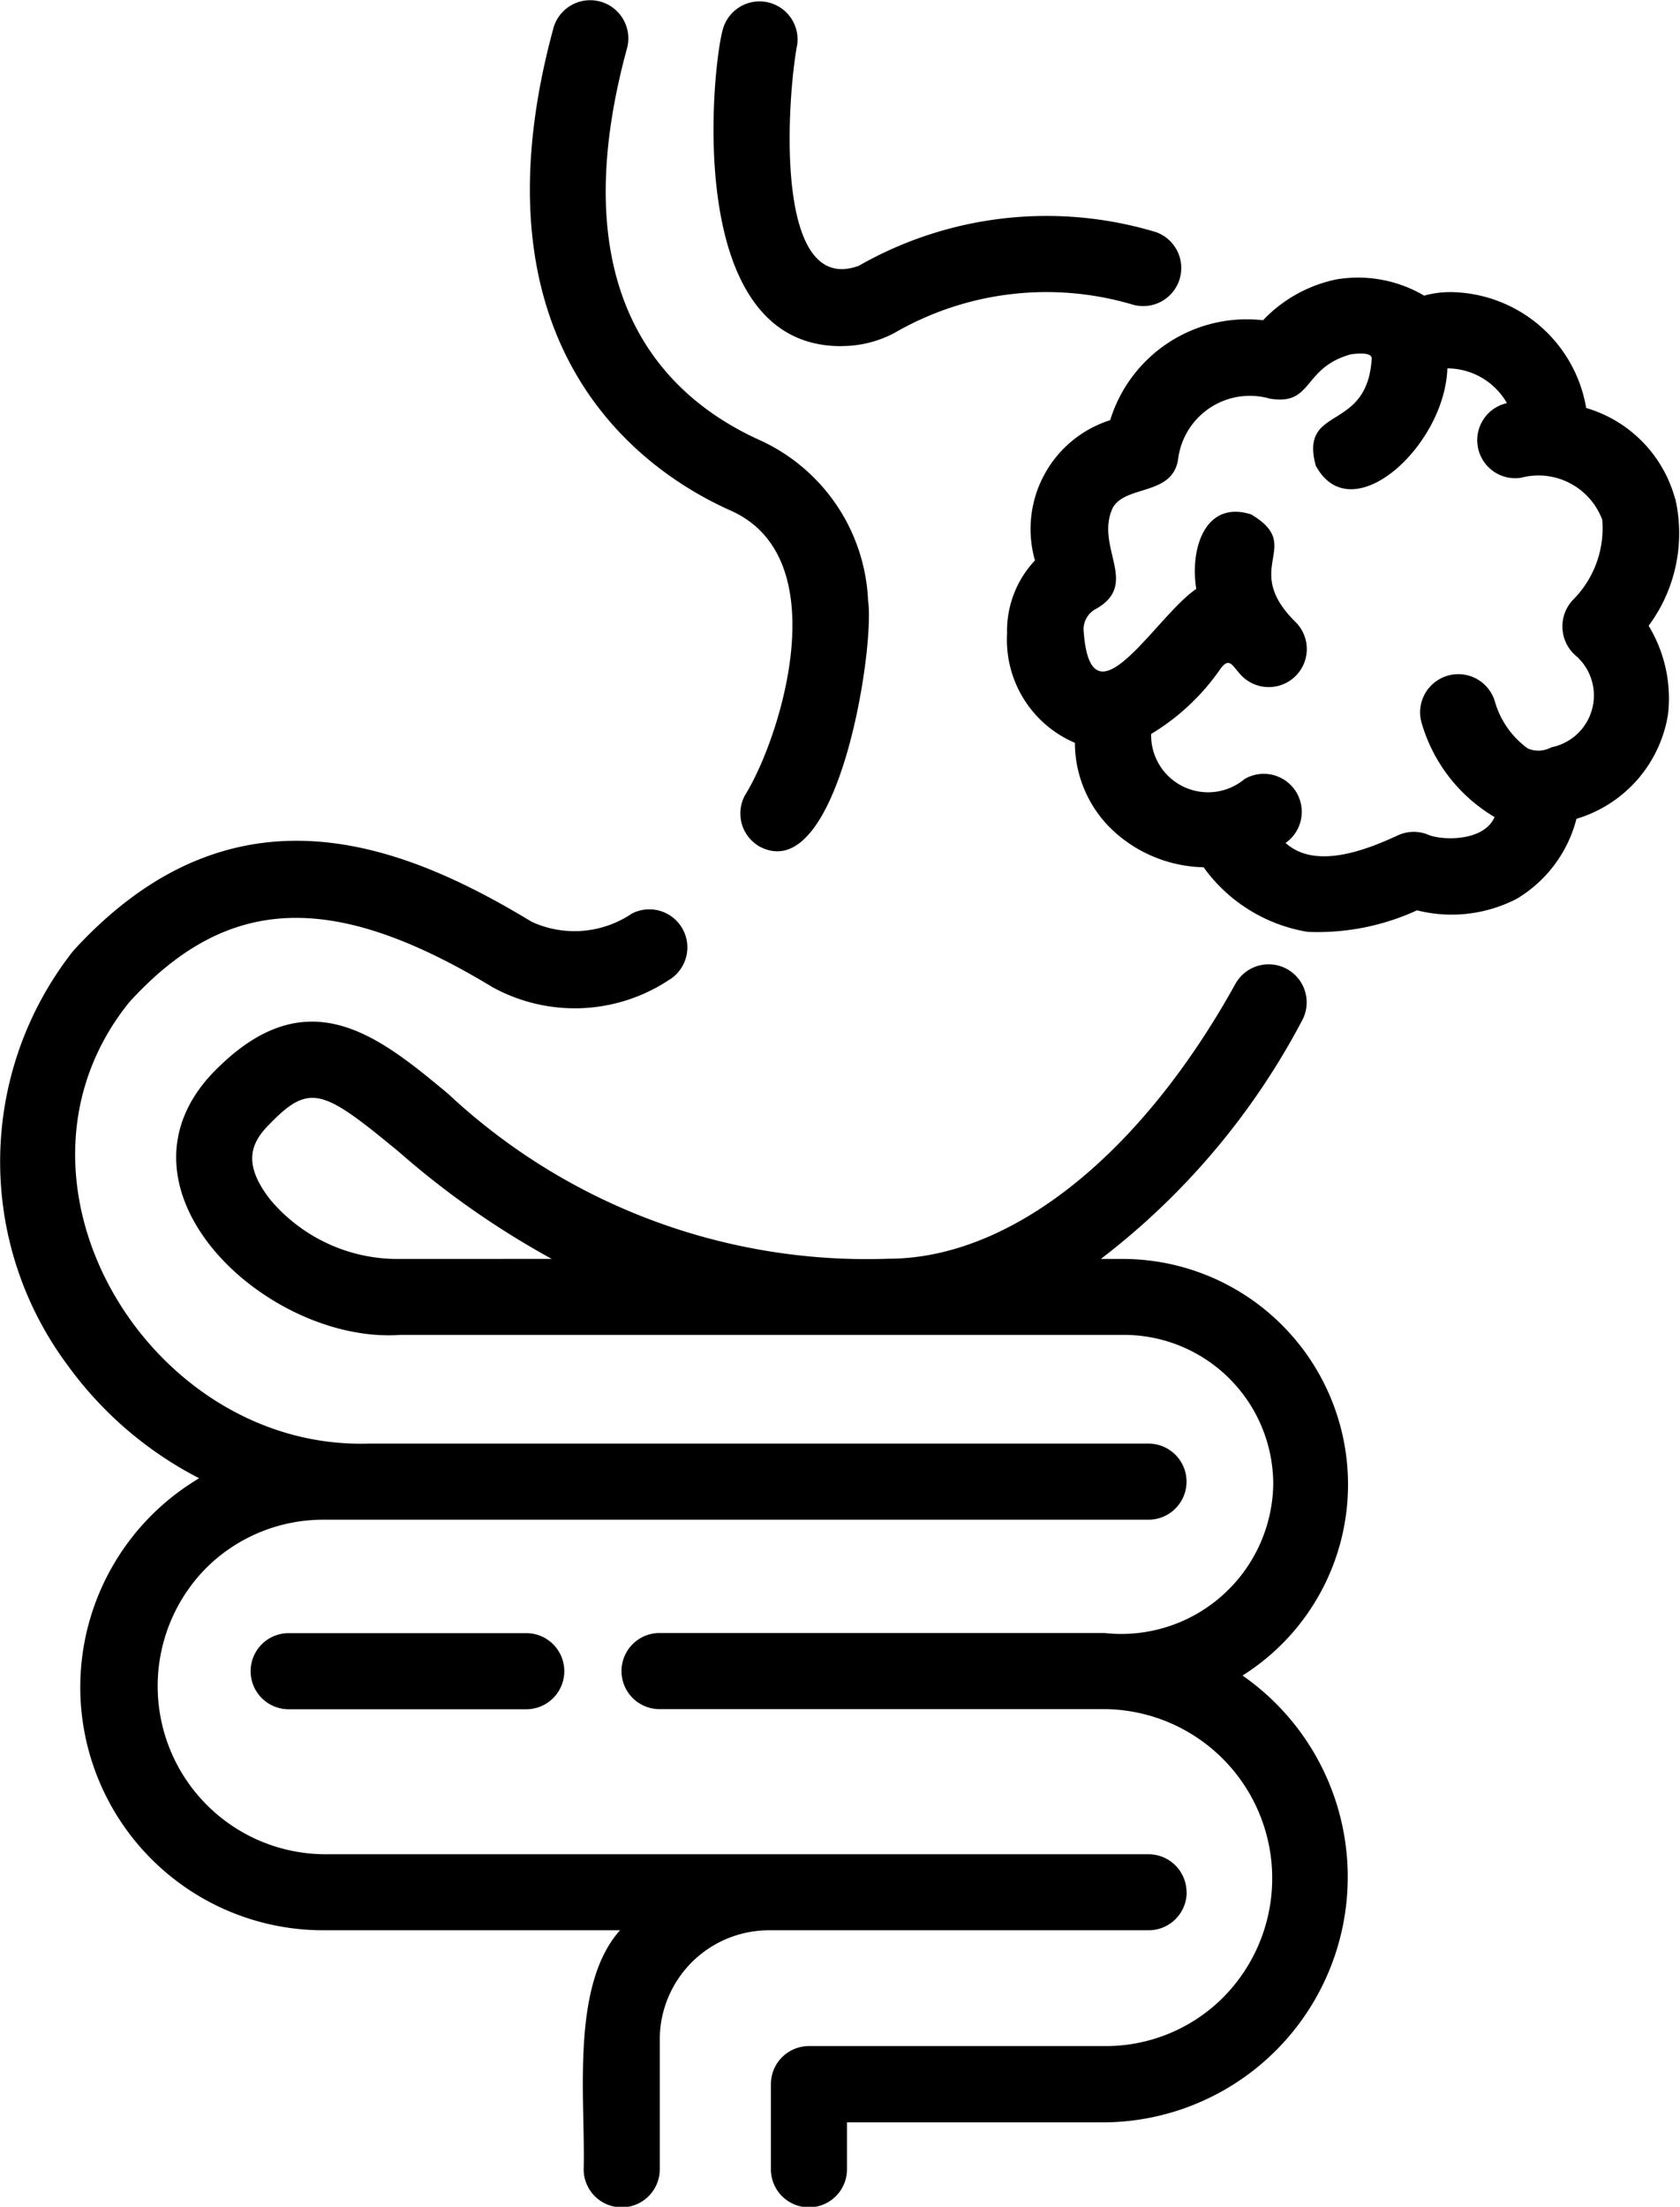
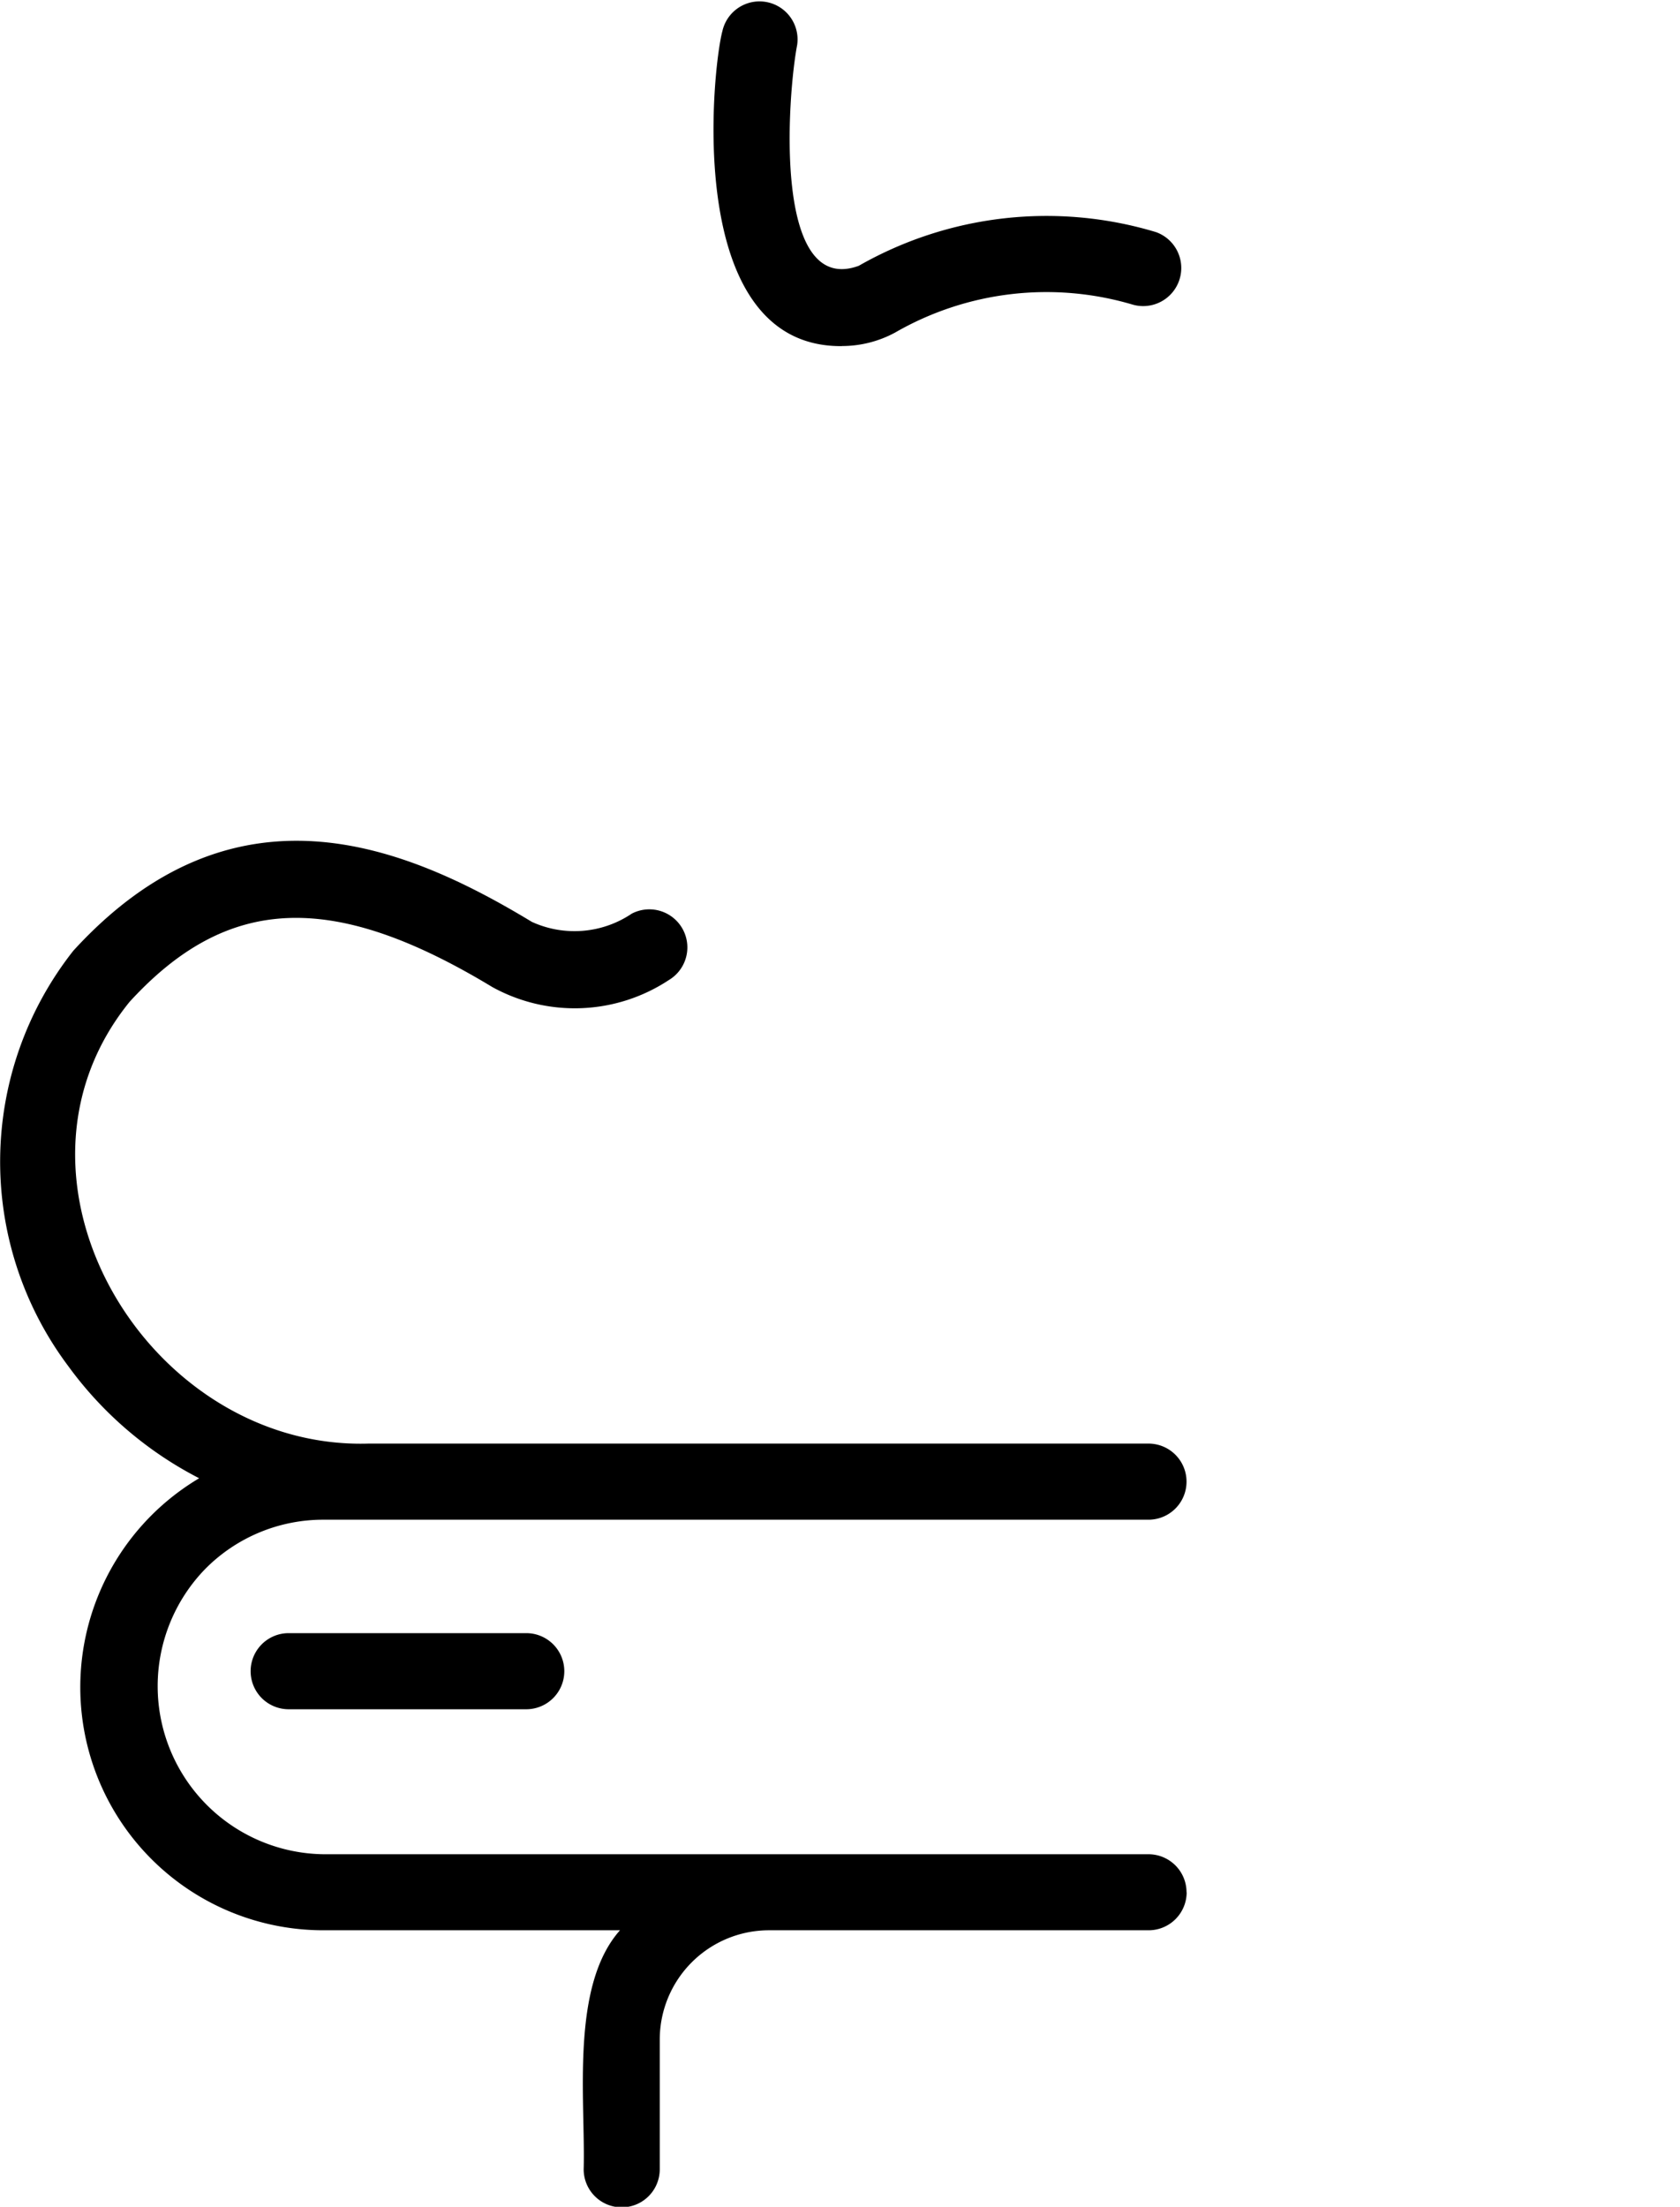
<svg xmlns="http://www.w3.org/2000/svg" width="39.039" height="51.261" viewBox="0 0 39.039 51.261">
  <g id="noun-digestive-system-7230624" transform="translate(-16.693 -3.924)">
-     <path id="Path_91" data-name="Path 91" d="M73.573,20.446a3.025,3.025,0,0,0-2.064-2.1,3.233,3.233,0,0,0-3.174-2.692,2.31,2.31,0,0,0-.592.082A3.03,3.03,0,0,0,65.7,15.36a3.257,3.257,0,0,0-1.7.948,3.32,3.32,0,0,0-3.552,2.321A2.652,2.652,0,0,0,58.7,21.887a2.388,2.388,0,0,0-.648,1.7,2.6,2.6,0,0,0,1.576,2.537,2.8,2.8,0,0,0,.944,2.091,3.2,3.2,0,0,0,2.047.8,3.72,3.72,0,0,0,2.418,1.5,5.527,5.527,0,0,0,2.54-.5,3.293,3.293,0,0,0,2.316-.267,3.039,3.039,0,0,0,1.39-1.859,3.03,3.03,0,0,0,2.128-2.431,3.25,3.25,0,0,0-.451-2.053,3.605,3.605,0,0,0,.617-2.96ZM71.3,24.128a1.228,1.228,0,0,1-.6,2.1.629.629,0,0,1-.548.027,2.036,2.036,0,0,1-.765-1.092.885.885,0,0,0-1.7.506,3.75,3.75,0,0,0,1.693,2.179c-.254.588-1.266.546-1.569.4a.88.88,0,0,0-.705.038c-.709.325-1.888.791-2.582.164a.883.883,0,0,0-.953-1.485A1.323,1.323,0,0,1,61.4,25.918a5.237,5.237,0,0,0,1.569-1.454c.263-.4.314-.1.566.133a.884.884,0,0,0,1.233-1.266c-1.317-1.291.219-1.764-1.045-2.513-1.048-.334-1.428.758-1.275,1.731-.948.637-2.464,3.342-2.619.944a.536.536,0,0,1,.3-.486c1.008-.581-.04-1.428.376-2.336.29-.542,1.395-.278,1.521-1.134a1.68,1.68,0,0,1,2.131-1.408c1.015.17.747-.716,1.885-1.03.126-.015.511-.064.482.117-.113,1.715-1.68,1.043-1.3,2.467.82,1.536,3-.446,3.059-2.257a1.6,1.6,0,0,1,1.384.807.883.883,0,0,0,.323,1.735,1.582,1.582,0,0,1,1.892.975,2.353,2.353,0,0,1-.69,1.87.9.9,0,0,0,.111,1.317Z" transform="translate(-17.957 -4.945)" />
-     <path id="Path_92" data-name="Path 92" d="M48.707,60.021a5.24,5.24,0,0,0-2.75-9.677h-.542a16.849,16.849,0,0,0,4.683-5.55.884.884,0,0,0-1.547-.855c-2.217,4.009-5.236,6.4-8.076,6.4a14.241,14.241,0,0,1-10.231-3.835c-1.622-1.346-3.3-2.738-5.479-.466-2.562,2.725,1.3,6.288,4.374,6.07H45.956a3.471,3.471,0,0,1,3.466,3.466A3.532,3.532,0,0,1,45.5,59.033H35.161a.884.884,0,1,0,0,1.768H45.535a3.93,3.93,0,0,1,2.738,6.682,3.852,3.852,0,0,1-2.763,1.145H38.633a.884.884,0,0,0-.884.884V71.49a.884.884,0,0,0,1.768,0V70.4h5.994a5.7,5.7,0,0,0,3.2-10.377ZM29.142,50.344a3.867,3.867,0,0,1-3.026-1.377c-.667-.851-.424-1.326-.066-1.706.416-.433.707-.659,1.043-.659.453,0,.988.409,2.025,1.266a19.775,19.775,0,0,0,3.539,2.475Z" transform="translate(-3.142 -17.176)" />
    <path id="Path_93" data-name="Path 93" d="M27.879,70.969a.884.884,0,0,0,0,1.768H33.4a.884.884,0,0,0,0-1.768H27.879Z" transform="translate(-4.478 -29.109)" />
    <path id="Path_94" data-name="Path 94" d="M48.978,11.962a2.594,2.594,0,0,0,1.238-.314A7.044,7.044,0,0,1,55.735,11a.885.885,0,0,0,.542-1.684,8.8,8.8,0,0,0-6.907.782c-2,.732-1.658-3.95-1.432-5.13A.884.884,0,0,0,46.2,4.65c-.23.847-.93,7.349,2.781,7.314Z" transform="translate(-12.721)" />
-     <path id="Path_95" data-name="Path 95" d="M43.07,15.773c2.571,1.074,1.191,5.338.387,6.626a.884.884,0,0,0,.336,1.2c1.819.955,2.685-4.613,2.52-5.714A4.3,4.3,0,0,0,43.8,14.16c-2.261-1.021-4.635-3.428-3.09-9.1A.884.884,0,0,0,39,4.591c-2.042,7.51,2.166,10.319,4.073,11.182Z" transform="translate(-9.448 -0.01)" />
    <path id="Path_96" data-name="Path 96" d="M44.265,62.866a.884.884,0,0,0-.884-.884H24.213a3.905,3.905,0,0,1-2.743-6.635,3.854,3.854,0,0,1,2.743-1.136H43.381a.884.884,0,0,0,0-1.768H25.257c-5.119.153-8.894-6.138-5.554-10.26,2.279-2.491,4.721-2.588,8.43-.345a3.968,3.968,0,0,0,4.1-.161.884.884,0,0,0-.858-1.545,2.382,2.382,0,0,1-2.323.192c-3.008-1.821-6.938-3.391-10.653.668a7.911,7.911,0,0,0-.122,9.648,8.647,8.647,0,0,0,3.044,2.608,5.646,5.646,0,0,0,2.9,10.5H31.1c-1.158,1.3-.8,3.943-.844,5.552a.884.884,0,0,0,1.768,0V66.285a2.54,2.54,0,0,1,2.537-2.537h8.823a.884.884,0,0,0,.884-.884Z" transform="translate(0 -14.986)" />
  </g>
</svg>